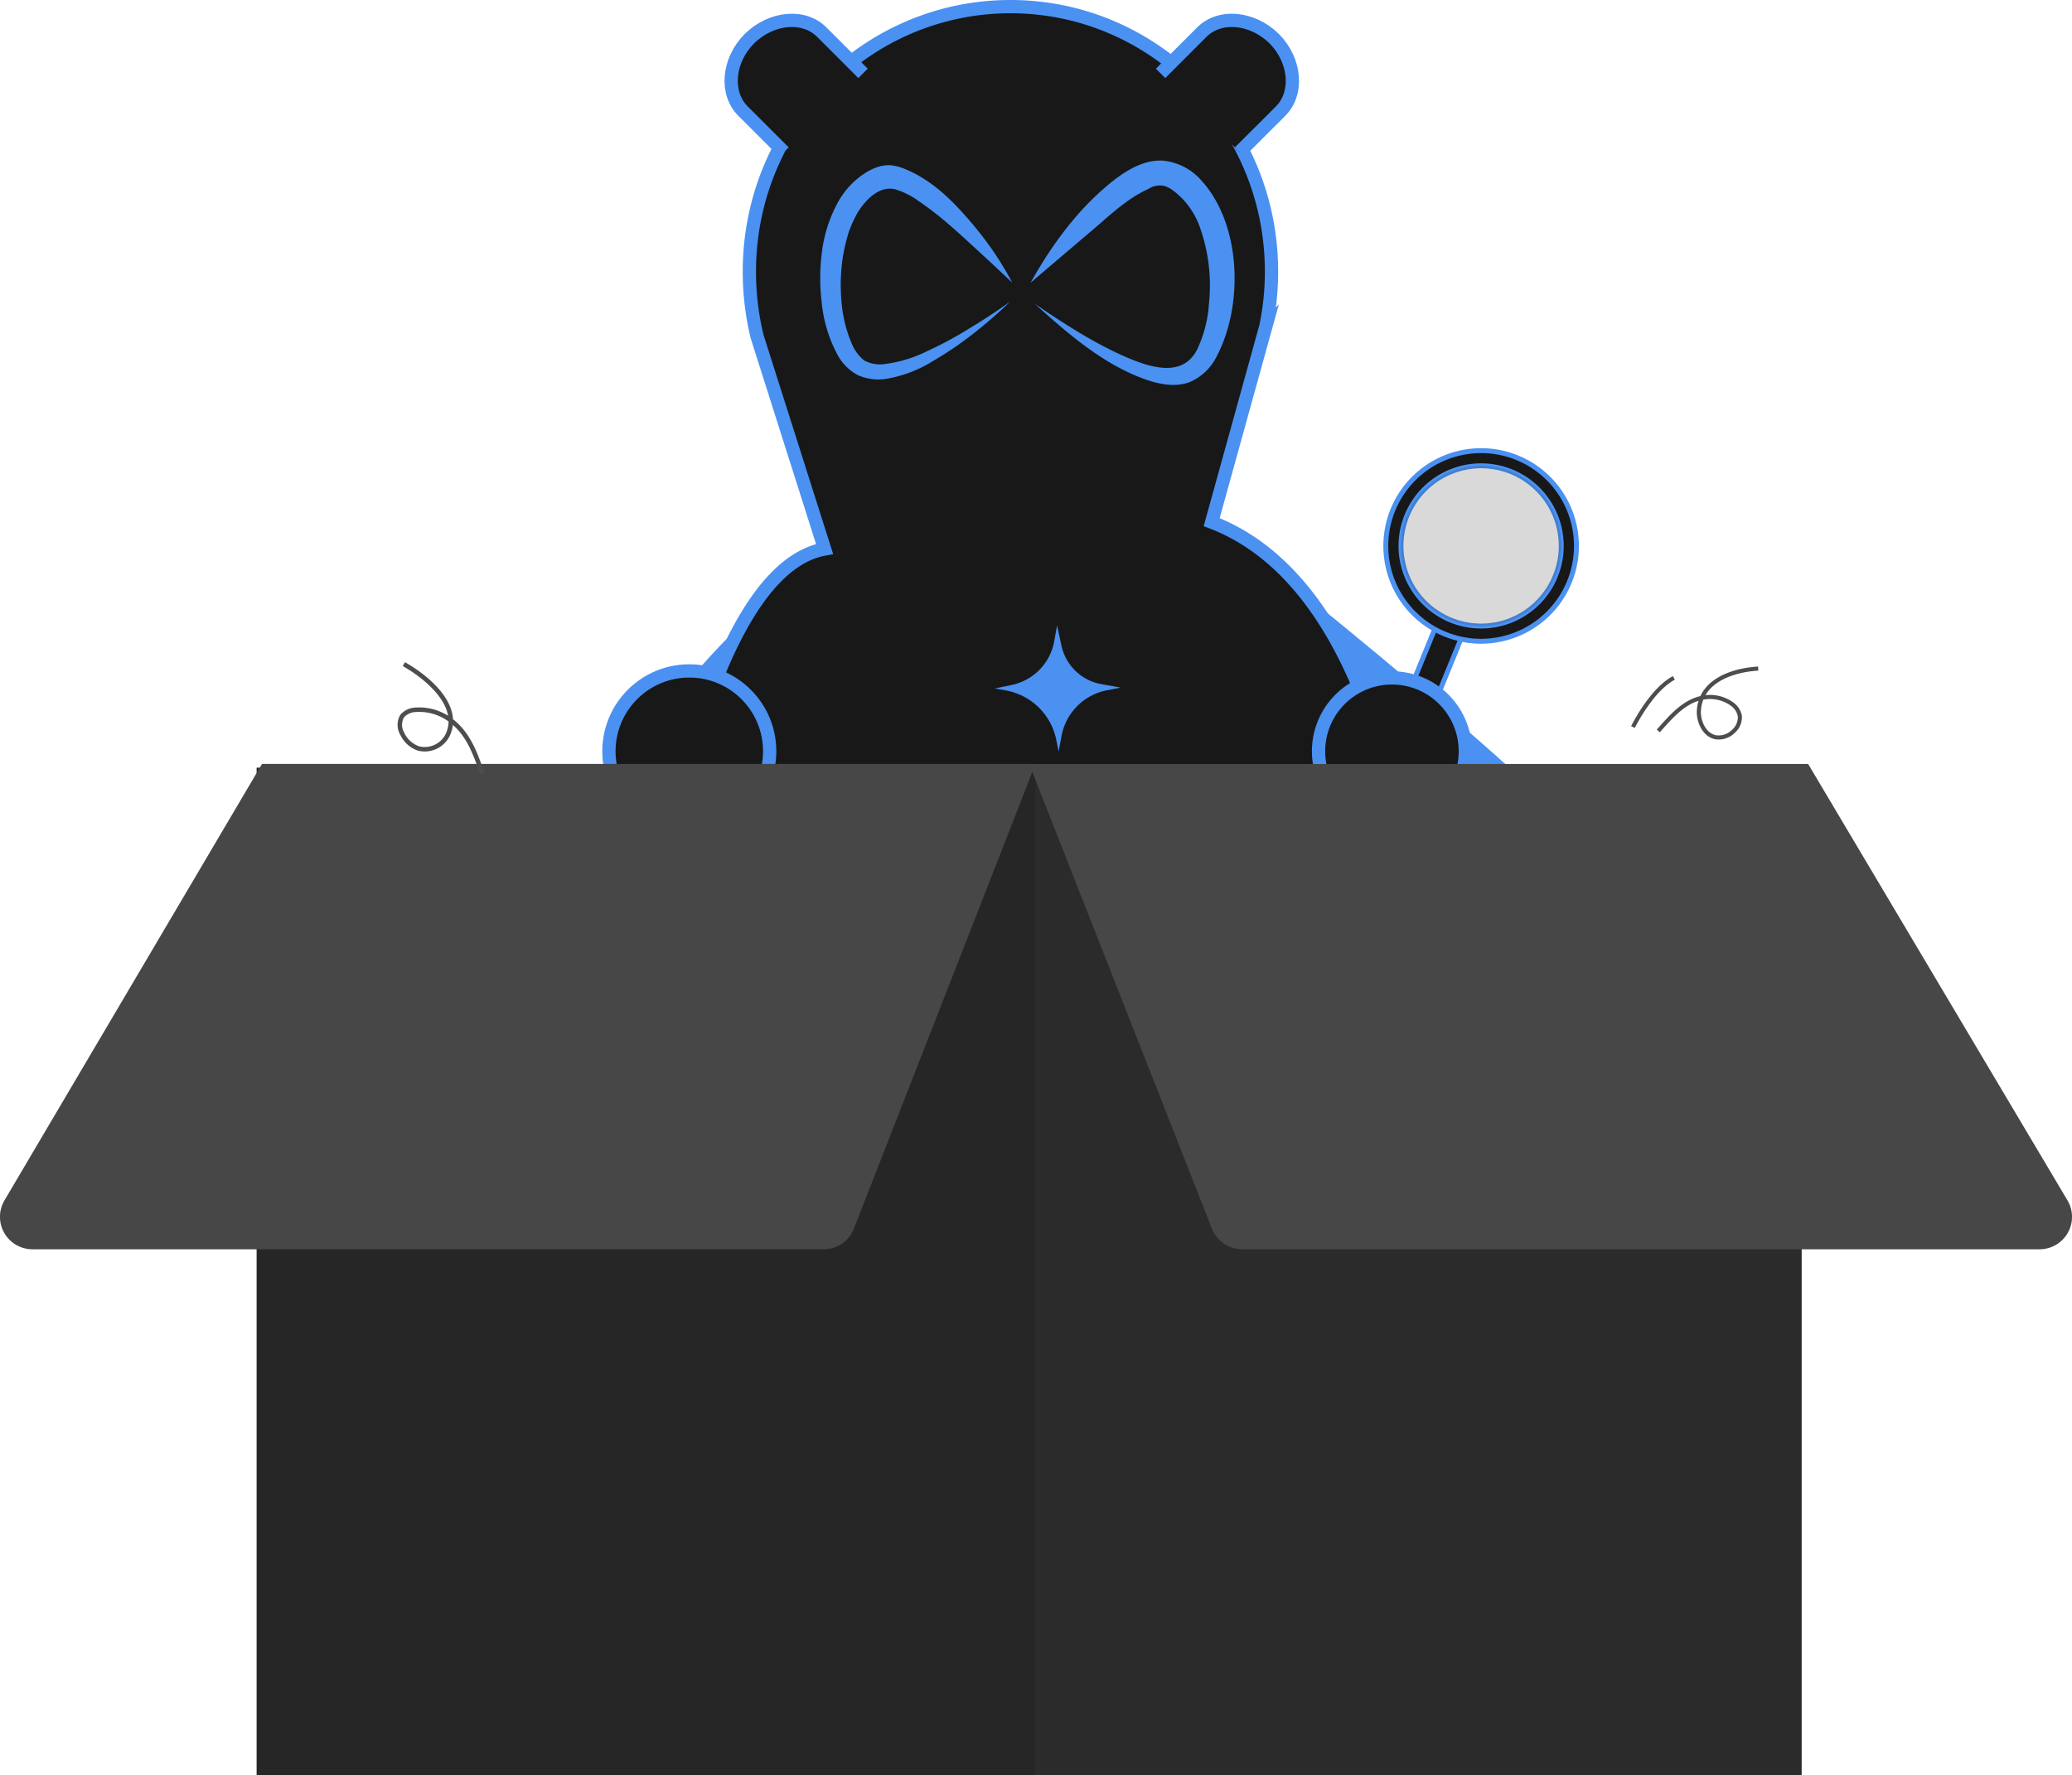
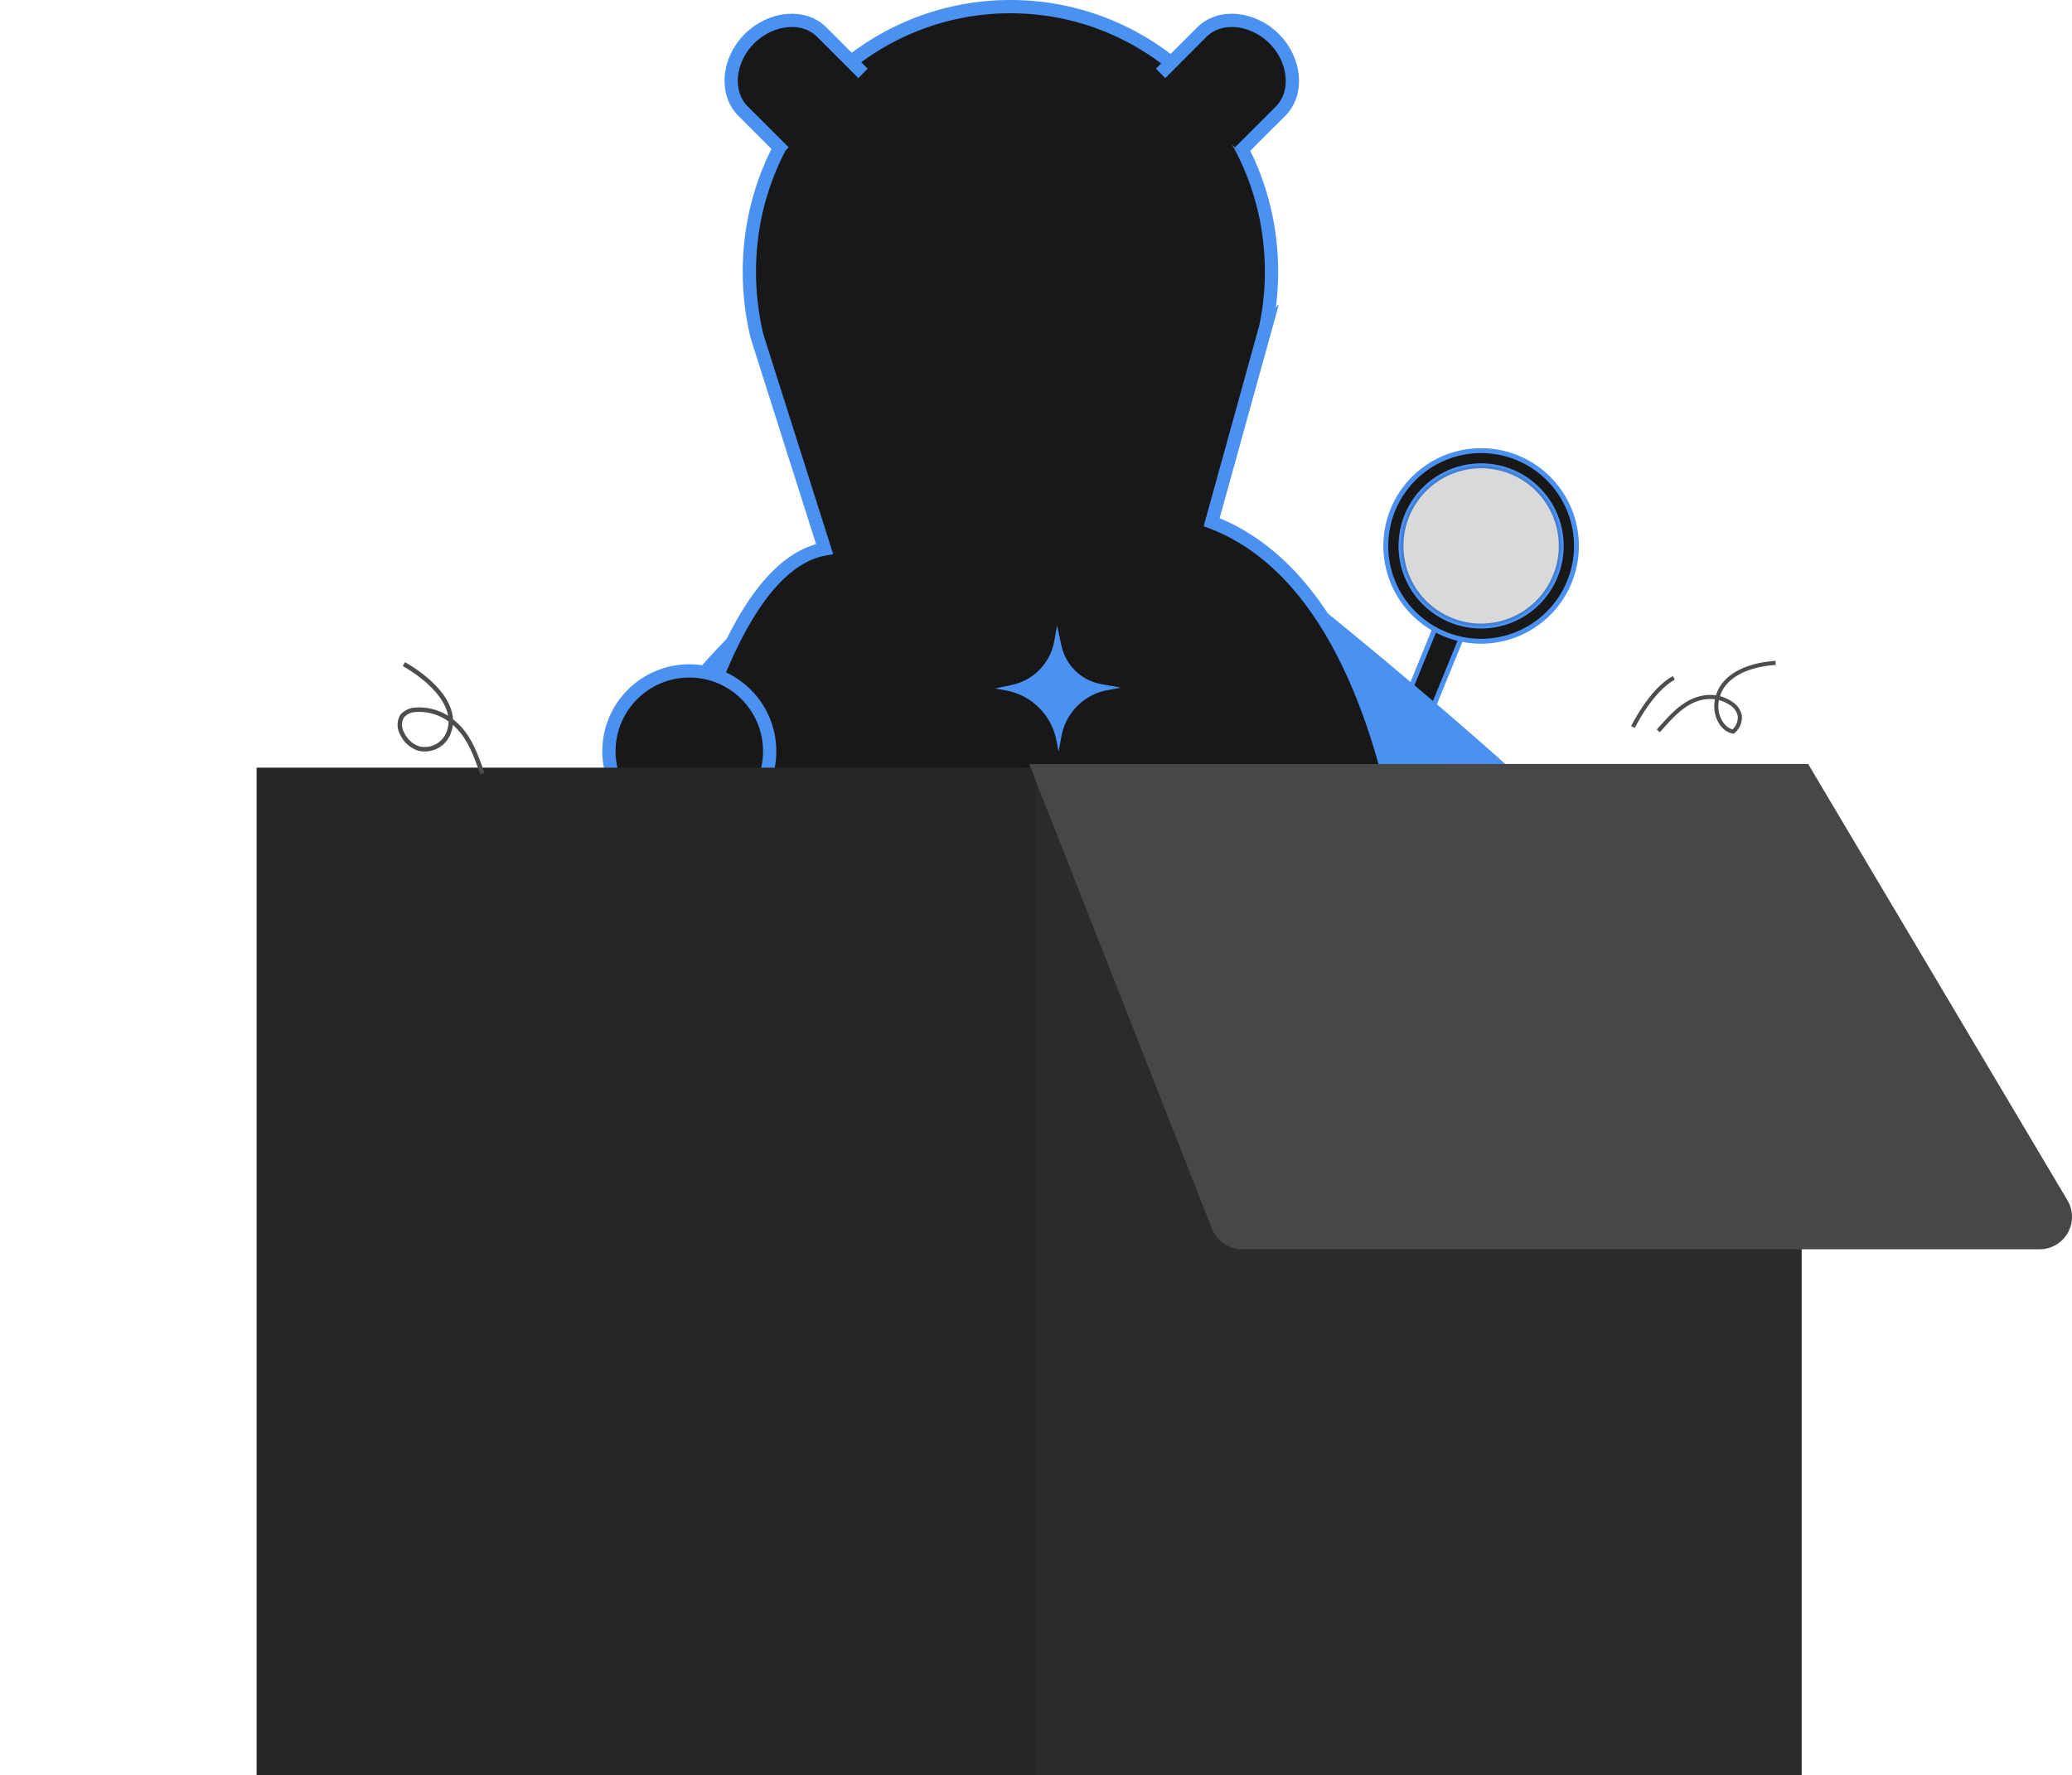
<svg xmlns="http://www.w3.org/2000/svg" xmlns:xlink="http://www.w3.org/1999/xlink" viewBox="0 0 421.49 361.13">
  <defs>
    <style>.cls-1,.cls-3{fill:#181818;}.cls-1,.cls-3,.cls-5{stroke:#4a91f2;}.cls-1,.cls-11,.cls-12,.cls-3{stroke-miterlimit:10;}.cls-2{fill:#4a91f2;}.cls-3{stroke-width:2.7px;}.cls-4{fill:url(#linear-gradient);}.cls-5{fill:#121212;stroke-linejoin:round;stroke-width:0.83px;isolation:isolate;opacity:0.16;}.cls-6{fill:url(#linear-gradient-2);}.cls-7{fill:url(#linear-gradient-3);}.cls-8{fill:#2b2b2b;}.cls-9{fill:#262626;}.cls-10{fill:#474747;}.cls-11,.cls-12{fill:none;stroke:#4d4d4d;}.cls-11{stroke-width:0.83px;}.cls-12{stroke-width:0.91px;}</style>
    <linearGradient id="linear-gradient" x1="202.36" y1="-10078.38" x2="227.94" y2="-10078.38" gradientTransform="matrix(1, 0, 0, -1, 0, -9938.3)" gradientUnits="userSpaceOnUse">
      <stop offset="0.01" stop-color="#4a91f2" />
      <stop offset="1" stop-color="#4a91f2" />
    </linearGradient>
    <linearGradient id="linear-gradient-2" x1="229.8" y1="-9969.92" x2="230.81" y2="-10012.97" xlink:href="#linear-gradient" />
    <linearGradient id="linear-gradient-3" x1="185.8" y1="-9970.96" x2="186.82" y2="-10014" xlink:href="#linear-gradient" />
  </defs>
  <g id="Layer_2" data-name="Layer 2">
    <g id="Layer_1-2" data-name="Layer 1">
      <rect class="cls-1" x="276.18" y="136.86" width="27.95" height="5.69" rx="1.74" transform="translate(51.13 355.52) rotate(-67.79)" />
      <path class="cls-1" d="M320.54,113.43a19.39,19.39,0,1,0-21.62,16.89h0A19.41,19.41,0,0,0,320.54,113.43ZM299.3,127.25a16.3,16.3,0,1,1,18.17-14.19,16.3,16.3,0,0,1-18.17,14.19h0Z" />
      <path class="cls-2" d="M134.36,147.64c-4.26,10.44-18.84,15.18-24.91,24.35-9.14,13.82,227.42,24.94,222.7,11-4.51-13.3-83.41-75.54-84.94-76.43-.53-.3-78.55,4.57-79.41,5.21C167.66,111.84,139.66,134.62,134.36,147.64Z" />
      <path class="cls-3" d="M260.94,210.85l28.11-3.23s0-85.09-42.57-101.39l11-39.72h0a53.47,53.47,0,0,0,1.17-11.28c0-29.73-23.76-53.88-53.1-53.88s-53.11,24.11-53.11,53.88a55.75,55.75,0,0,0,1.57,13.24h0l13.73,43.23c-27.75,5-37.18,92.68-37.18,92.68Z" />
      <path class="cls-4" d="M214.85,150.42l.49,2.49.59-3.12a11.63,11.63,0,0,1,9-9.3l3.05-.59-4.05-.73a10.13,10.13,0,0,1-8-7.78l-.9-4.15-.58,3.24a11.1,11.1,0,0,1-8.75,8.9l-3.33.69,2.44.44A12.79,12.79,0,0,1,214.85,150.42Z" />
      <circle class="cls-3" cx="140.22" cy="152.85" r="16.35" />
-       <circle class="cls-3" cx="283.15" cy="152.85" r="14.93" />
      <circle class="cls-5" cx="301.28" cy="111.06" r="16.31" transform="translate(-6.76 20.43) rotate(-3.84)" />
-       <path class="cls-6" d="M210.5,61.81C216.67,66,223,70.12,229.89,73c4.74,1.94,10.81,3.63,13.63-1.88a25.6,25.6,0,0,0,2.41-9.37,35.28,35.28,0,0,0-1.67-15,16.35,16.35,0,0,0-3.43-6c-1.07-1.1-2.89-2.93-4.56-3a4.19,4.19,0,0,0-2.6.66c-4.48,2-7.89,5.41-11.64,8.56l-12.4,10.56c4.39-7.83,9.8-15.23,16.86-20.79,2.85-2.22,6.17-4.15,9.78-4.08a11.88,11.88,0,0,1,8.2,4.16c8.07,8.92,8.51,25.35,3,35.75A10.92,10.92,0,0,1,242,77.74c-2.92,1.1-6.2.45-9.15-.6C224.34,74.06,217.26,67.92,210.5,61.81Z" />
-       <path class="cls-7" d="M205.47,61.37a87.16,87.16,0,0,1-7.55,6.56,70.89,70.89,0,0,1-8.31,5.63A25.92,25.92,0,0,1,180,77.12a10.32,10.32,0,0,1-5.56-.83,10.15,10.15,0,0,1-4.28-4.51,28.2,28.2,0,0,1-3-10.15,41.69,41.69,0,0,1,.05-10.47A28.35,28.35,0,0,1,170.54,41a16.63,16.63,0,0,1,3.6-4.41c2-1.72,4.79-3.33,7.48-2.92a11.71,11.71,0,0,1,2.93.91c4.44,1.93,8,5.09,11.2,8.63A74,74,0,0,1,201.27,50a64.83,64.83,0,0,1,4.64,7.49c-2.17-2-4.24-4-6.36-5.93s-4.21-3.9-6.36-5.75A65.14,65.14,0,0,0,187,41a15.8,15.8,0,0,0-4.93-2.49c-3.25-.79-6.16,2.29-7.65,4.83a22.48,22.48,0,0,0-1.82,4.07,38.43,38.43,0,0,0-1.08,4.48,37.63,37.63,0,0,0-.35,9.36,27.37,27.37,0,0,0,2.18,8.86,8.55,8.55,0,0,0,2.45,3.23,6.77,6.77,0,0,0,3.7.78,26.86,26.86,0,0,0,9-2.63,75,75,0,0,0,8.65-4.65Q201.43,64.28,205.47,61.37Z" />
      <path class="cls-3" d="M175.56,14.93l-8.32-8.32c-3.69-3.78-10.34-3.11-14.79,1.25h0C148,12.35,147.51,19,151.17,22.63l8.31,8.31" />
      <rect class="cls-8" x="208.07" y="156.19" width="158.43" height="204.94" />
      <rect class="cls-9" x="52.2" y="156.19" width="158.43" height="204.94" />
-       <path class="cls-10" d="M167.58,254.17H6.63a6.6,6.6,0,0,1-5.69-10L53.3,155.42H210.64l-36.92,94.5A6.59,6.59,0,0,1,167.58,254.17Z" />
      <path class="cls-10" d="M252.68,254.17H414.87a6.59,6.59,0,0,0,5.67-10l-52.72-88.73H209.36L246.54,250A6.63,6.63,0,0,0,252.68,254.17Z" />
      <path class="cls-3" d="M236.09,14.93l8.31-8.32c3.7-3.78,10.35-3.11,14.8,1.25h0c4.41,4.49,4.94,11.12,1.28,14.77l-8.32,8.31" />
-       <path class="cls-11" d="M337.34,148.7c2.41-2.68,5-5.82,8.62-6.66a7.65,7.65,0,0,1,6.42,1.24,3.9,3.9,0,0,1,1.54,2.36,3.82,3.82,0,0,1-1.37,3.21A4.22,4.22,0,0,1,349,150c-2.39-.48-3.59-3.38-3.4-5.59.48-6,7-8.09,12.06-8.38" />
+       <path class="cls-11" d="M337.34,148.7c2.41-2.68,5-5.82,8.62-6.66a7.65,7.65,0,0,1,6.42,1.24,3.9,3.9,0,0,1,1.54,2.36,3.82,3.82,0,0,1-1.37,3.21c-2.39-.48-3.59-3.38-3.4-5.59.48-6,7-8.09,12.06-8.38" />
      <path class="cls-12" d="M98.14,157.39c-1.37-3.7-2.66-7.86-6.19-10.63a10.57,10.57,0,0,0-7.42-2.35,3.89,3.89,0,0,0-2.71,1.26,3.57,3.57,0,0,0,0,3.6,5.71,5.71,0,0,0,3.28,3,5.2,5.2,0,0,0,6.15-3.15c2.17-5.58-3.85-11-9.09-14" />
      <path class="cls-11" d="M332.18,147.92s3.68-7.55,8.32-10" />
    </g>
  </g>
</svg>